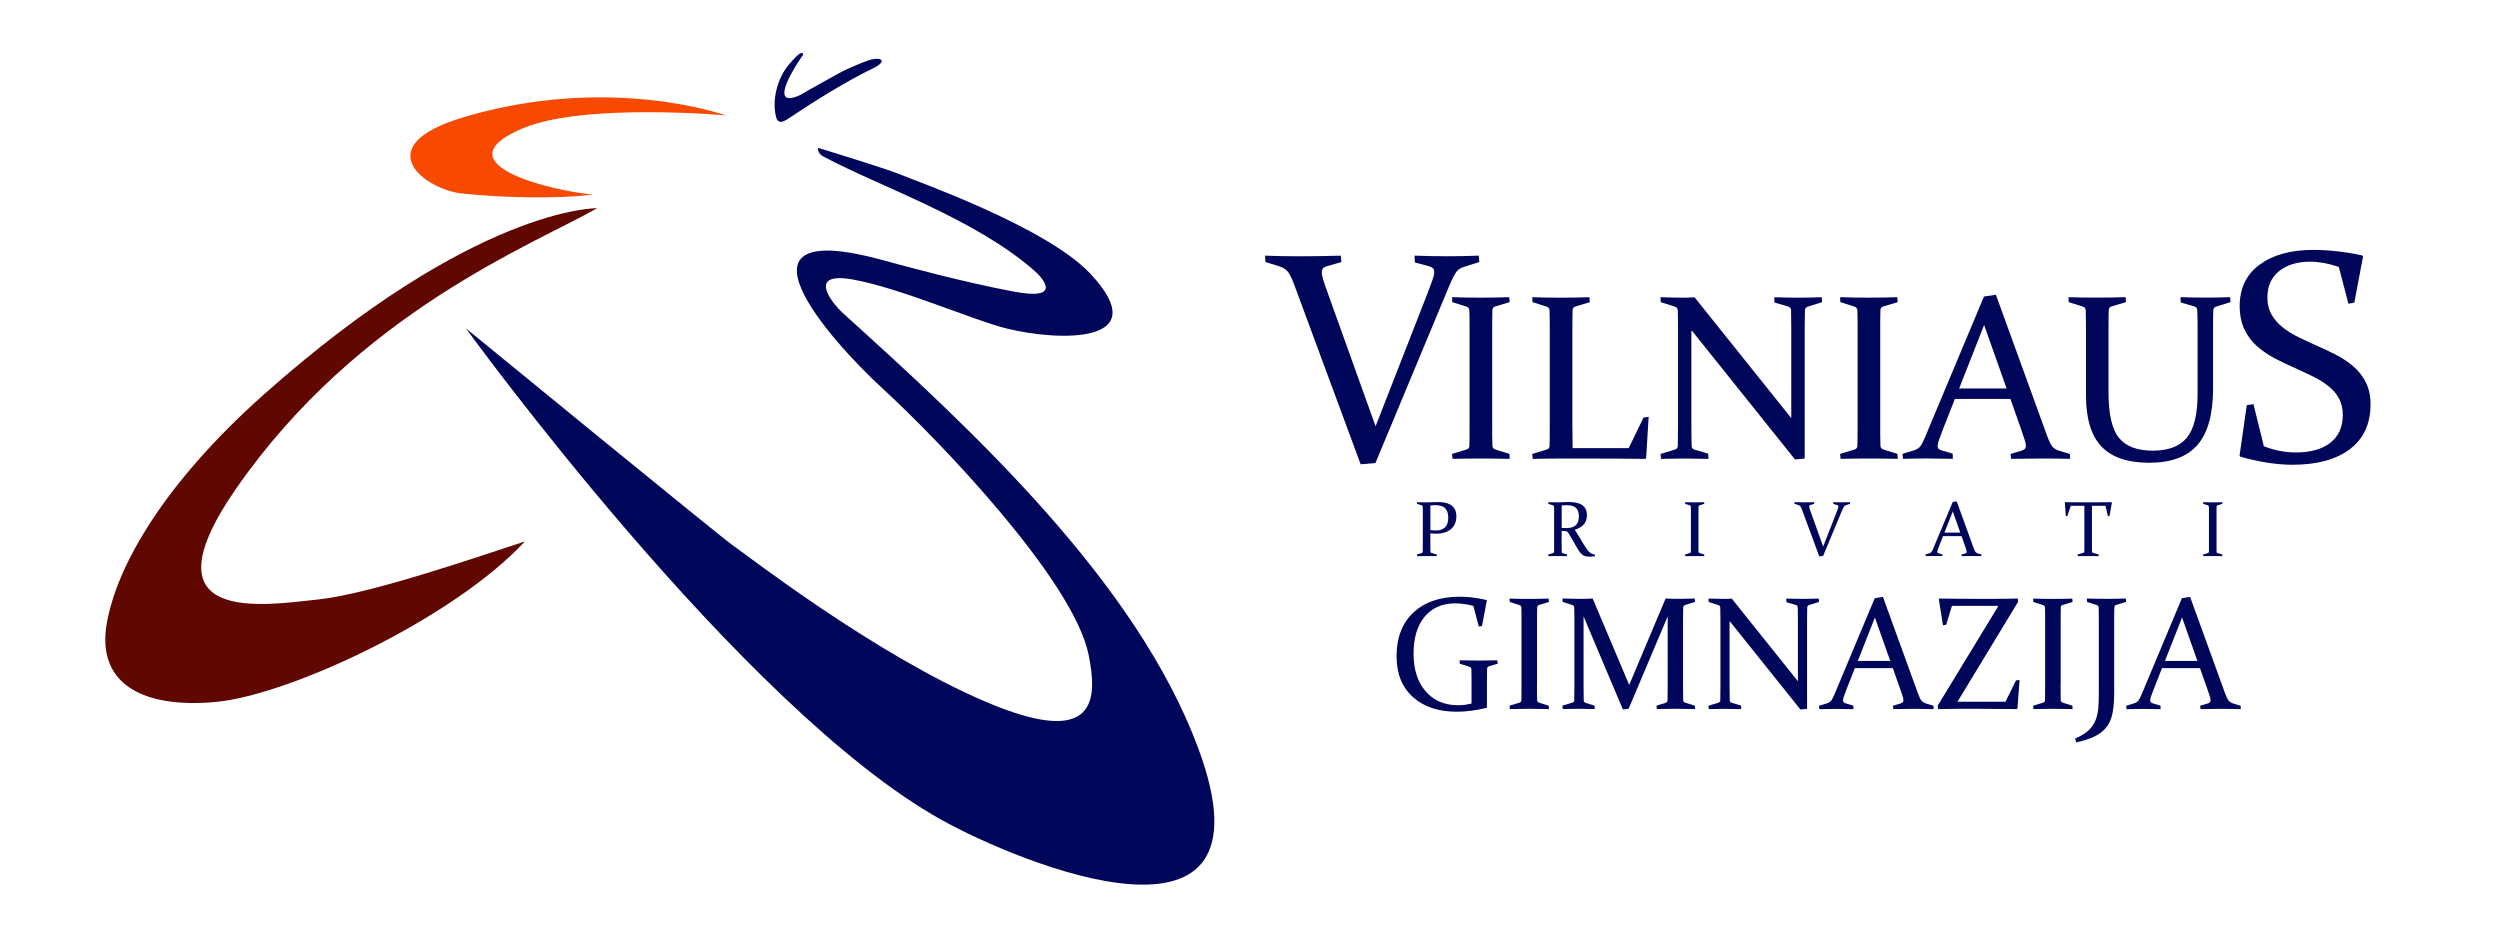
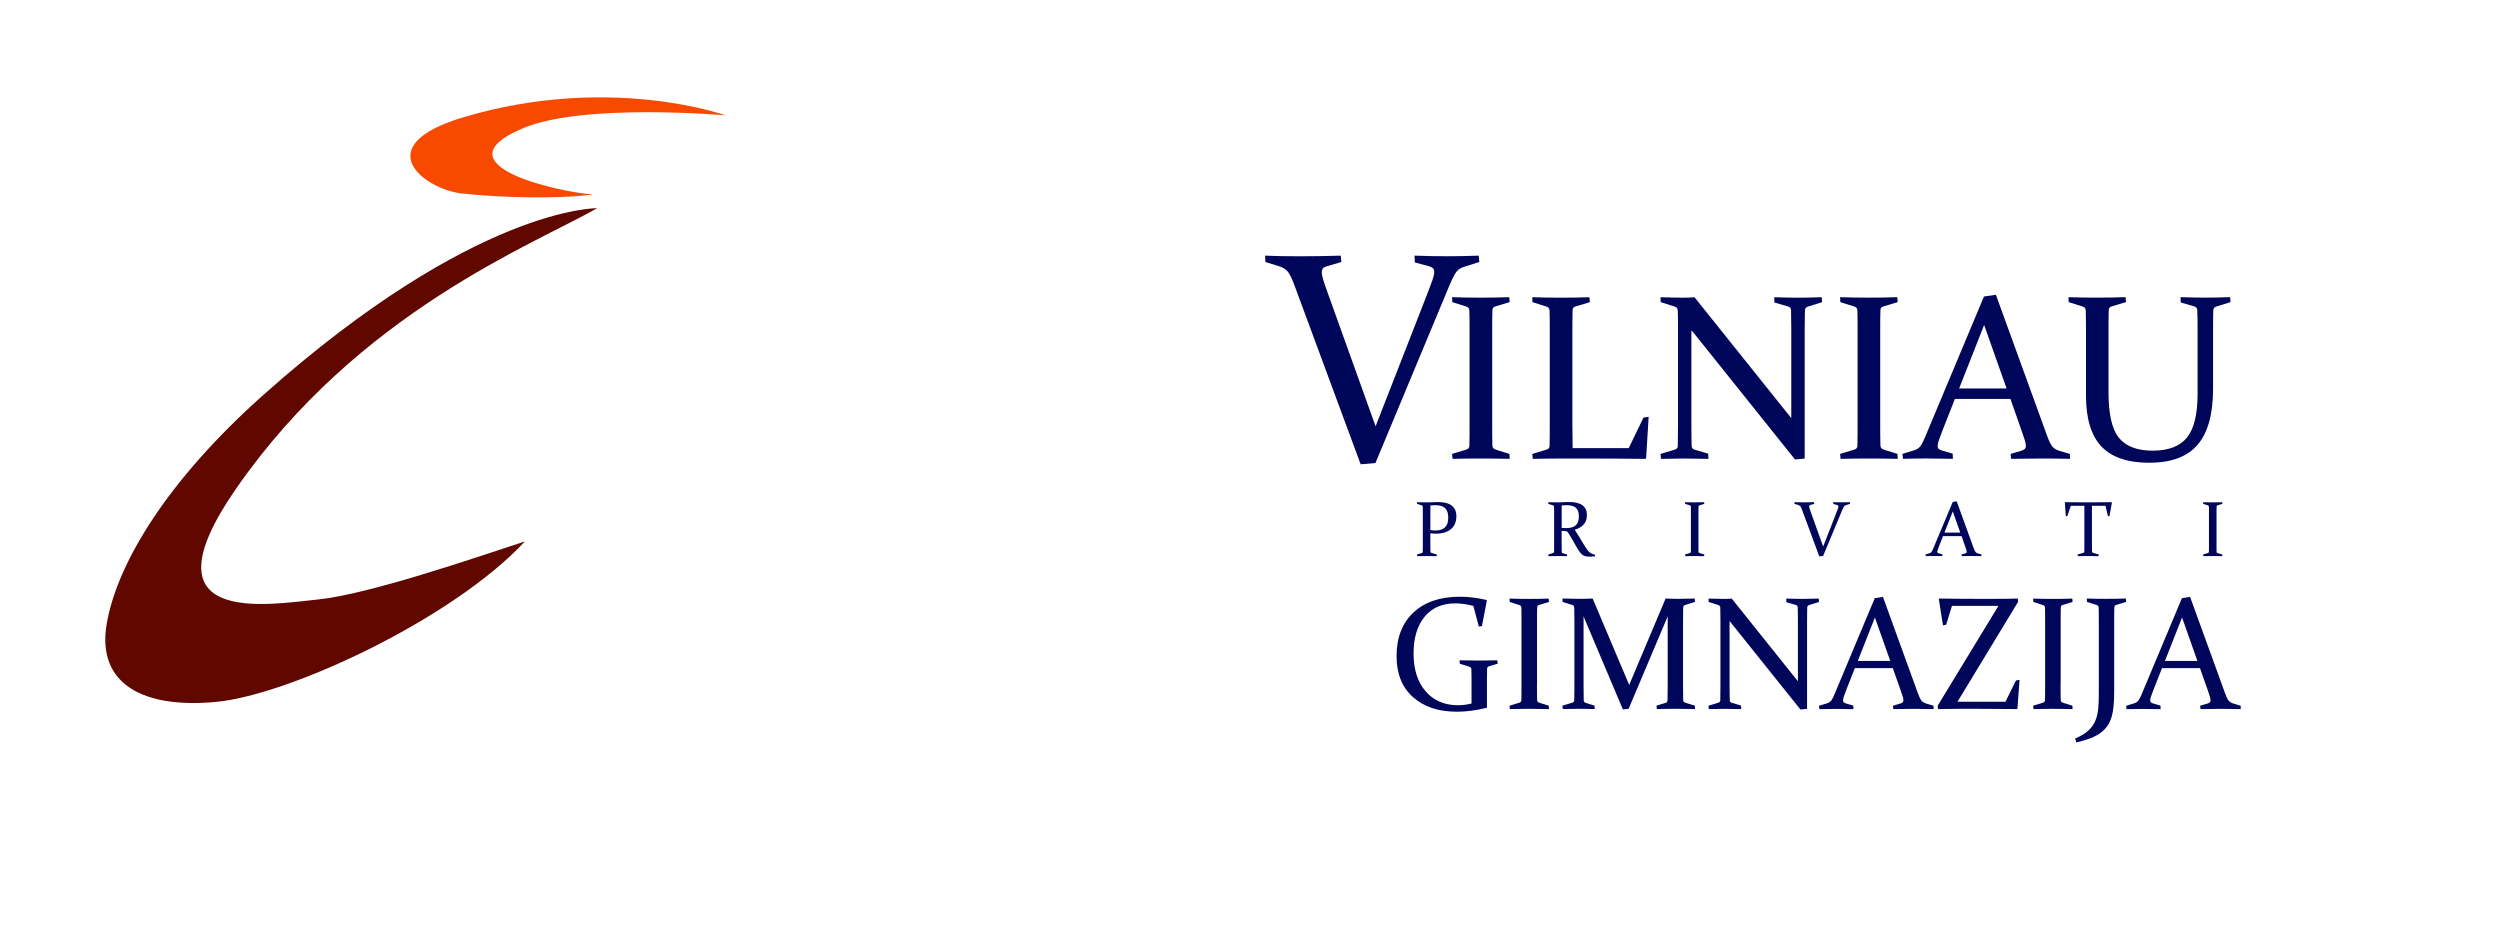
<svg xmlns="http://www.w3.org/2000/svg" version="1.1" id="Layer_1" x="0px" y="0px" viewBox="0 0 800 300" style="enable-background:new 0 0 800 300;" xml:space="preserve">
  <style type="text/css">
	.st0{fill-rule:evenodd;clip-rule:evenodd;fill:#600700;}
	.st1{fill-rule:evenodd;clip-rule:evenodd;fill:#F74900;}
	.st2{fill-rule:evenodd;clip-rule:evenodd;fill:#00065A;}
</style>
  <path class="st0" d="M191.11,66.62c0,0-38.94-0.68-106.85,59.77c-30.94,27.54-46.81,54.02-50.11,73.21  c-3.3,19.18,11.5,27.22,35,25.01c23.5-2.21,75.82-26.59,98.83-51.36c-15.79,5.17-49.79,16.89-66.18,18.58  c-16.4,1.69-56.9,8.75-26.27-35.44C114.75,99.79,170.77,78.23,191.11,66.62z" />
-   <path class="st1" d="M232.18,36.91c0,0-37.04-13.34-83.81,0.59c-31.21,9.3-12.25,23.13-0.64,24.4c11.6,1.27,29.95,1.91,42.06,0.34  c-11.2-0.79-50.19-9.51-22.47-21.2C186.73,32.85,232.18,36.91,232.18,36.91z" />
-   <path class="st2" d="M149.1,105.08c0,0,88.21,121.82,152.33,157.36c24.72,13.7,108.63,48.64,82-23.04  c-19.78-53.24-72.18-101.69-113.47-139c-3.78-3.41-12.05-13.69,3.11-10.93c15.16,2.76,38.25,12.95,48.9,15.61  c17.02,4.25,48.11,5.04,26.88-17.56c-14.18-15.09-57.13-30.07-60.62-31.63c-3.5-1.56-26.43-8.59-26.43-8.59s-0.41,1.67,1.63,2.76  c18.5,9.88,48.43,19.79,67.59,36.58c2.49,2.19,9.47,9.76-6.85,6.63c-16.32-3.12-33.43-7.77-41.77-10.05  c-51.77-14.17-17.52,25.01,0.29,41.35c17.84,16.36,60.84,61.14,65.67,84.97c2.87,14.16,2.82,30.26-32.93,15.03  c-35.75-15.23-77.33-47.64-80.83-49.98C231.09,172.23,149.1,105.08,149.1,105.08z" />
-   <path class="st2" d="M257.04,17.48c-0.89,1.22-8.41,12.06-5.29,13.75c0.86,0.46,3.24-0.14,4.95-1.19c1.7-1.05,11.41-6.43,12.8-7.16  c1.39-0.73,6.36-2.92,8.56-3.61c4.03-1.26,6.12,0.28,1.3,2.6c-8.86,4.28-19.09,10.72-26.74,15.85c-1.39,0.93-3.59,2.47-4.29-0.33  c-1.38-5.54,0.5-12.58,4.23-16.86C253.99,18.88,256.78,15.62,257.04,17.48z" />
+   <path class="st1" d="M232.18,36.91c0,0-37.04-13.34-83.81,0.59c-31.21,9.3-12.25,23.13-0.64,24.4c11.6,1.27,29.95,1.91,42.06,0.34  c-11.2-0.79-50.19-9.51-22.47-21.2C186.73,32.85,232.18,36.91,232.18,36.91" />
  <g>
    <path class="st2" d="M474.23,200.34l-1.01,0.15l-1.75-6.6c-2.05-0.54-3.97-0.81-5.76-0.81c-4.21,0-7.49,1.43-9.84,4.28   c-2.35,2.85-3.53,6.77-3.53,11.78c0,5.06,1.28,9.09,3.85,12.06c2.57,2.99,6.03,4.47,10.39,4.47c1.46,0,2.9-0.18,4.31-0.55v-6.73   c0-0.84,0-1.61-0.01-2.3c-0.01-0.69-0.03-1.32-0.04-1.89c-0.02-0.44-0.22-0.71-0.6-0.83l-3.12-0.99l-0.05-1.08   c2.17,0.05,4.24,0.08,6.22,0.08c2.02,0,3.97-0.03,5.85-0.08l0.13,1.08l-2.75,0.81c-0.4,0.14-0.62,0.4-0.65,0.78   c-0.02,0.67-0.03,1.36-0.03,2.06s-0.02,1.45-0.02,2.25v8.06l-0.15,0.18c-3.43,0.83-6.58,1.23-9.46,1.23   c-5.89,0-10.59-1.56-14.08-4.69c-3.48-3.12-5.23-7.49-5.23-13.08c0-5.95,1.81-10.61,5.4-13.98c3.61-3.36,8.54-5.05,14.82-5.05   c2.7,0,5.54,0.34,8.52,1.03l0.15,0.21L474.23,200.34L474.23,200.34z M491.83,219.09c0,1.01,0,1.92,0.01,2.74   c0.01,0.83,0.03,1.57,0.04,2.25c0.01,0.41,0.31,0.71,0.88,0.85l2.85,0.89l0.05,1.08c-2.17-0.05-4.25-0.08-6.26-0.08   c-2.03,0-4.11,0.03-6.25,0.08l-0.1-1.08l3.1-0.94c0.42-0.11,0.65-0.38,0.69-0.77c0.02-0.68,0.03-1.43,0.03-2.26   c0.01-0.83,0.01-1.75,0.01-2.75v-20.44c0-0.86,0-1.64-0.01-2.32c-0.01-0.69-0.02-1.31-0.03-1.87c-0.02-0.44-0.22-0.72-0.61-0.85   l-3.12-0.99l-0.05-1.08c2.17,0.07,4.25,0.1,6.26,0.1c2.01,0,4.1-0.03,6.25-0.1l0.1,1.08l-3.12,0.94c-0.4,0.1-0.63,0.36-0.65,0.78   c-0.02,0.58-0.03,1.23-0.04,1.93s-0.01,1.45-0.01,2.28V219.09L491.83,219.09z M532.99,191.53c1.57,0.07,3,0.1,4.29,0.1   c1.24,0,2.92-0.03,5.02-0.1l0.1,1.08l-3.18,0.99c-0.39,0.13-0.58,0.41-0.6,0.85c-0.03,1.11-0.05,2.5-0.05,4.19v20.44   c0,1.98,0.02,3.65,0.05,5.02c0.02,0.39,0.25,0.65,0.71,0.77l3.03,0.94l0.05,1.08c-2.22-0.05-4.34-0.08-6.36-0.08   c-1.98,0-3.94,0.03-5.87,0.08l-0.1-1.08l2.9-0.89c0.41-0.11,0.61-0.41,0.63-0.88c0.03-1.33,0.05-2.99,0.05-4.96v-21.84l-12.5,29.57   l-1.84,0.2l-12.58-29.77v21.84c0,1.98,0.02,3.63,0.05,4.96c0.02,0.46,0.23,0.77,0.65,0.88l2.82,0.89l0.05,1.08   c-2-0.05-3.67-0.08-5.02-0.08c-1.31,0-3.05,0.03-5.21,0.08l-0.1-1.08l3.1-0.94c0.44-0.13,0.66-0.39,0.68-0.77   c0.03-1.37,0.05-3.04,0.05-5.02v-20.44c0-1.69-0.02-3.08-0.05-4.19c-0.02-0.44-0.22-0.72-0.6-0.85l-3.12-0.99l-0.05-1.08   c2.17,0.07,3.88,0.1,5.15,0.1c1.45,0,2.94-0.03,4.51-0.1l11.69,27.65L532.99,191.53L532.99,191.53z M553.46,198.72v20.37   c0,1.98,0.02,3.62,0.05,4.94c0.02,0.46,0.22,0.76,0.63,0.85l3,0.89l0.05,1.14c-2.11-0.05-3.83-0.08-5.17-0.08   c-1.31,0-3.05,0.03-5.21,0.08l-0.1-1.08l3.1-0.94c0.44-0.13,0.66-0.39,0.68-0.77c0.03-1.37,0.05-3.04,0.05-5.02v-20.44   c0-1.69-0.02-3.08-0.05-4.19c-0.02-0.44-0.22-0.72-0.6-0.85l-3.12-0.99l-0.05-1.08c2.17,0.07,3.88,0.1,5.15,0.1   c0.75,0,1.51-0.03,2.29-0.1l21.17,26.45v-19.44c0-1.64-0.02-3.04-0.05-4.21c-0.02-0.39-0.23-0.65-0.65-0.78l-2.98-0.86l-0.05-1.16   c2.15,0.07,3.9,0.1,5.22,0.1c1.34,0,3.06-0.03,5.17-0.1l0.09,1.08l-3.17,0.99c-0.39,0.13-0.59,0.41-0.6,0.85   c-0.03,1.11-0.05,2.5-0.05,4.19v28.18l-2.12,0.2L553.46,198.72L553.46,198.72z M602.54,191.01l11.19,30.83   c0.42,1.16,0.8,1.94,1.14,2.36c0.34,0.41,0.83,0.71,1.47,0.92l2.38,0.71l0.05,1.08c-2.2-0.05-4.24-0.08-6.13-0.08   c-1.92,0-4.18,0.03-6.78,0.08l-0.1-1.08l2.39-0.71c0.34-0.12,0.58-0.25,0.72-0.4c0.14-0.14,0.22-0.36,0.22-0.66   c0-0.34-0.09-0.78-0.27-1.32c-0.18-0.55-0.42-1.27-0.74-2.19l-2.38-6.75h-12.15l-2.65,6.74c-0.35,0.94-0.63,1.69-0.83,2.24   c-0.21,0.56-0.3,1-0.3,1.32c0,0.28,0.08,0.5,0.23,0.64c0.16,0.15,0.4,0.27,0.72,0.37l2.34,0.68l0.05,1.14   c-2.38-0.05-4.34-0.08-5.84-0.08c-1.51,0-3.21,0.03-5.07,0.08l-0.13-1.08l2.55-0.78c0.64-0.2,1.11-0.52,1.41-0.93   c0.3-0.42,0.64-1.07,1.01-1.97l12.88-30.75L602.54,191.01L602.54,191.01z M594.49,211.5h10.39l-4.91-13.9L594.49,211.5   L594.49,211.5z M620.16,226.9l-0.1-1.08l19.44-31.94h-14.87l-1.87,6.05l-1.01,0.18l-1.32-8.37l0.18-0.21   c4.18,0.07,8.16,0.1,11.92,0.1h5.95c2.38,0,4.78-0.03,7.21-0.1l0.09,1.08l-19.38,31.94h15.35l3.37-6.81l1.14-0.17l-0.68,9.15   l-0.16,0.18c-4.72-0.05-8.92-0.08-12.6-0.08h-6.07C624.41,226.83,622.21,226.85,620.16,226.9L620.16,226.9z M659.39,219.09   c0,1.01,0,1.92,0.01,2.74c0.01,0.83,0.03,1.57,0.04,2.25c0.01,0.41,0.31,0.71,0.88,0.85l2.85,0.89l0.05,1.08   c-2.17-0.05-4.25-0.08-6.26-0.08c-2.03,0-4.11,0.03-6.25,0.08l-0.1-1.08l3.1-0.94c0.42-0.11,0.65-0.38,0.69-0.77   c0.02-0.68,0.03-1.43,0.03-2.26c0.01-0.83,0.01-1.75,0.01-2.75v-20.44c0-0.86,0-1.64-0.01-2.32c-0.01-0.69-0.02-1.31-0.03-1.87   c-0.02-0.44-0.22-0.72-0.61-0.85l-3.12-0.99l-0.05-1.08c2.17,0.07,4.25,0.1,6.26,0.1c2.01,0,4.1-0.03,6.25-0.1l0.1,1.08l-3.12,0.94   c-0.4,0.1-0.63,0.36-0.65,0.78c-0.02,0.58-0.03,1.23-0.04,1.93s-0.01,1.45-0.01,2.28V219.09L659.39,219.09z M667.78,191.53   c2.17,0.07,4.25,0.1,6.26,0.1c2,0,4.07-0.03,6.22-0.1l0.13,1.08l-3.12,0.94c-0.42,0.1-0.65,0.36-0.68,0.78   c-0.02,0.58-0.03,1.23-0.04,1.93s-0.01,1.45-0.01,2.28v22.84c0,1.65-0.07,3.15-0.19,4.5c-0.13,1.35-0.35,2.56-0.67,3.62   c-0.32,1.06-0.77,2-1.35,2.83c-0.58,0.83-1.31,1.57-2.2,2.22c-0.89,0.65-1.96,1.21-3.23,1.7c-1.26,0.48-2.75,0.93-4.48,1.33   l-0.38-1.26c1.75-0.73,3.11-1.55,4.12-2.44c1-0.89,1.75-1.9,2.26-3.05c0.52-1.14,0.84-2.43,0.99-3.85   c0.14-1.43,0.21-3.05,0.21-4.84v-23.49c0-0.86,0-1.64-0.01-2.32c-0.01-0.69-0.02-1.31-0.03-1.87c-0.02-0.44-0.22-0.72-0.61-0.85   l-3.12-0.99L667.78,191.53L667.78,191.53z M700.83,191.01l11.19,30.83c0.42,1.16,0.8,1.94,1.14,2.36c0.34,0.41,0.83,0.71,1.47,0.92   l2.38,0.71l0.05,1.08c-2.2-0.05-4.24-0.08-6.13-0.08c-1.92,0-4.18,0.03-6.78,0.08l-0.1-1.08l2.39-0.71   c0.34-0.12,0.58-0.25,0.72-0.4c0.14-0.14,0.22-0.36,0.22-0.66c0-0.34-0.09-0.78-0.27-1.32c-0.18-0.55-0.42-1.27-0.74-2.19   l-2.38-6.75h-12.15l-2.65,6.74c-0.35,0.94-0.63,1.69-0.83,2.24c-0.21,0.56-0.3,1-0.3,1.32c0,0.28,0.08,0.5,0.23,0.64   c0.16,0.15,0.4,0.27,0.72,0.37l2.34,0.68l0.05,1.14c-2.38-0.05-4.34-0.08-5.84-0.08c-1.51,0-3.21,0.03-5.07,0.08l-0.13-1.08   l2.55-0.78c0.64-0.2,1.11-0.52,1.41-0.93c0.3-0.42,0.64-1.07,1.01-1.97l12.88-30.75L700.83,191.01L700.83,191.01z M692.78,211.5   h10.39l-4.91-13.9L692.78,211.5z" />
    <path class="st2" d="M477.5,135.41c0,1.47,0,2.81,0.01,4.01c0.01,1.21,0.04,2.3,0.06,3.28c0.01,0.6,0.45,1.03,1.28,1.25l4.17,1.3   l0.08,1.58c-3.17-0.07-6.22-0.11-9.15-0.11c-2.97,0-6.02,0.04-9.14,0.11l-0.15-1.58l4.53-1.37c0.62-0.16,0.96-0.55,1.01-1.13   c0.02-0.99,0.04-2.09,0.05-3.31c0.01-1.21,0.01-2.55,0.01-4.03v-29.9c0-1.26,0-2.39-0.01-3.4c-0.01-1.01-0.03-1.91-0.05-2.73   c-0.03-0.64-0.33-1.06-0.89-1.25l-4.57-1.45l-0.08-1.58c3.17,0.1,6.22,0.15,9.15,0.15c2.95,0,5.99-0.05,9.14-0.15l0.15,1.58   l-4.57,1.37c-0.59,0.15-0.92,0.53-0.96,1.15c-0.03,0.86-0.05,1.8-0.06,2.82c-0.01,1.02-0.01,2.13-0.01,3.34V135.41L477.5,135.41z    M503.16,105.36v29.98c0,2.73,0.03,5.41,0.08,8.07h17.95l4.72-9.77l1.66-0.26l-0.81,13.2l-0.23,0.26   c-6.37-0.07-12.26-0.11-17.66-0.11h-9.26c-2.97,0-6.02,0.04-9.14,0.11l-0.15-1.58l4.53-1.37c0.62-0.16,0.96-0.55,1.01-1.13   c0.02-0.99,0.04-2.09,0.05-3.31c0.01-1.21,0.01-2.55,0.01-4.03v-29.9c0-1.26,0-2.39-0.01-3.4c-0.01-1.01-0.03-1.91-0.05-2.73   c-0.03-0.64-0.33-1.06-0.89-1.25l-4.57-1.45l-0.08-1.58c3.17,0.1,6.22,0.15,9.15,0.15c2.95,0,5.99-0.05,9.14-0.15l0.15,1.58   l-4.57,1.37c-0.59,0.15-0.92,0.53-0.96,1.15c-0.03,0.86-0.05,2.11-0.06,3.75C503.16,104.6,503.16,105.41,503.16,105.36   L503.16,105.36z M541.24,105.61v29.8c0,2.9,0.03,5.3,0.08,7.22c0.02,0.68,0.33,1.11,0.92,1.25l4.39,1.3l0.08,1.66   c-3.08-0.07-5.6-0.11-7.56-0.11c-1.91,0-4.46,0.04-7.63,0.11l-0.15-1.58l4.53-1.37c0.64-0.19,0.97-0.57,0.99-1.13   c0.05-2,0.08-4.44,0.08-7.34v-29.9c0-2.47-0.03-4.51-0.08-6.13c-0.03-0.64-0.32-1.06-0.88-1.25l-4.57-1.45l-0.08-1.58   c3.17,0.1,5.68,0.15,7.53,0.15c1.1,0,2.22-0.05,3.35-0.15l30.97,38.69v-28.43c0-2.39-0.02-4.44-0.07-6.15   c-0.03-0.57-0.34-0.96-0.96-1.15l-4.35-1.26l-0.08-1.7c3.15,0.1,5.7,0.15,7.64,0.15c1.96,0,4.48-0.05,7.56-0.15l0.14,1.58   l-4.64,1.45c-0.57,0.19-0.86,0.6-0.88,1.25c-0.05,1.62-0.07,3.66-0.07,6.13v41.22l-3.1,0.29L541.24,105.61L541.24,105.61z    M601.67,135.41c0,1.47,0,2.81,0.01,4.01c0.01,1.21,0.04,2.3,0.06,3.28c0.01,0.6,0.45,1.03,1.28,1.25l4.17,1.3l0.08,1.58   c-3.17-0.07-6.22-0.11-9.15-0.11c-2.97,0-6.01,0.04-9.14,0.11l-0.15-1.58l4.53-1.37c0.62-0.16,0.96-0.55,1.01-1.13   c0.02-0.99,0.04-2.09,0.05-3.31c0.01-1.21,0.01-2.55,0.01-4.03v-29.9c0-1.26,0-2.39-0.01-3.4c-0.01-1.01-0.03-1.91-0.05-2.73   c-0.03-0.64-0.33-1.06-0.89-1.25l-4.57-1.45l-0.08-1.58c3.17,0.1,6.22,0.15,9.15,0.15c2.95,0,5.99-0.05,9.14-0.15l0.15,1.58   l-4.57,1.37c-0.59,0.15-0.92,0.53-0.96,1.15c-0.03,0.86-0.05,1.8-0.06,2.82c-0.01,1.02-0.01,2.13-0.01,3.34V135.41L601.67,135.41z    M638.69,94.33l16.37,45.09c0.62,1.7,1.17,2.84,1.67,3.45c0.5,0.6,1.22,1.05,2.15,1.35l3.47,1.03l0.08,1.58   c-3.22-0.07-6.2-0.11-8.96-0.11c-2.81,0-6.12,0.04-9.92,0.11l-0.15-1.58l3.5-1.03c0.49-0.18,0.84-0.37,1.06-0.58   c0.2-0.2,0.32-0.53,0.32-0.97c0-0.49-0.14-1.15-0.39-1.94c-0.26-0.81-0.62-1.86-1.08-3.2l-3.47-9.88h-17.77l-3.88,9.85   c-0.52,1.37-0.92,2.47-1.21,3.27c-0.3,0.82-0.44,1.46-0.44,1.93c0,0.42,0.11,0.73,0.34,0.93c0.24,0.21,0.59,0.39,1.06,0.54   l3.42,0.99l0.07,1.66c-3.49-0.07-6.34-0.11-8.55-0.11c-2.21,0-4.69,0.04-7.41,0.11l-0.19-1.58l3.72-1.14   c0.93-0.29,1.62-0.76,2.06-1.36c0.44-0.62,0.93-1.57,1.47-2.88l18.84-44.98L638.69,94.33L638.69,94.33z M626.92,124.31h15.19   l-7.19-20.32L626.92,124.31L626.92,124.31z M661.92,95.1l0.06,1.58l4.58,1.45c0.57,0.19,0.86,0.6,0.88,1.25   c0.03,0.82,0.04,1.72,0.05,2.73c0.01,1.01,0.03,2.14,0.03,3.4v21.15c0,7.32,1.65,12.72,4.93,16.21c3.3,3.47,8.39,5.21,15.3,5.21   c7.06,0,12.22-1.93,15.51-5.79c3.28-3.85,4.92-9.82,4.92-17.87v-18.92c0-1.26,0.01-2.39,0.02-3.4c0.01-1.01,0.03-1.91,0.05-2.73   c0.02-0.64,0.33-1.06,0.89-1.25l4.64-1.45l-0.15-1.58c-3.07,0.1-5.68,0.15-7.82,0.15c-2.24,0-4.92-0.05-8.04-0.15l0.07,1.7   l4.32,1.26c0.62,0.19,0.93,0.58,0.96,1.15c0.05,0.86,0.08,1.8,0.09,2.82c0.01,1.02,0.02,2.13,0.02,3.34v20.61   c0,6.56-1.13,11.24-3.4,14.04c-2.25,2.79-5.92,4.2-10.95,4.2c-4.96,0-8.57-1.36-10.8-4.08c-2.24-2.72-3.36-7.59-3.36-14.62v-20.16   c0-1.21,0.01-2.32,0.02-3.34c0.01-1.02,0.03-1.96,0.05-2.82c0.05-0.62,0.37-0.99,0.96-1.15l4.57-1.37l-0.14-1.58   c-3.15,0.1-6.19,0.15-9.15,0.15C668.13,95.25,665.09,95.2,661.92,95.1z" />
    <path class="st2" d="M435.41,148.57l-21.15-57.17c-0.76-2.09-1.46-3.54-2.1-4.39c-0.65-0.84-1.62-1.44-2.91-1.83l-4.32-1.33   l-0.1-2.04c3.14,0.13,6.8,0.2,11,0.2c4.27,0,8.67-0.07,13.22-0.2l0.19,2.04l-4.45,1.29c-0.63,0.15-1.1,0.37-1.38,0.68   c-0.29,0.31-0.44,0.73-0.44,1.31c0,0.63,0.18,1.47,0.5,2.52c0.34,1.07,0.79,2.43,1.41,4.11l15.31,42.65l16.63-42.6   c0.66-1.75,1.18-3.14,1.57-4.21c0.37-1.05,0.57-1.89,0.57-2.53c0-0.58-0.15-0.99-0.45-1.26c-0.29-0.28-0.74-0.49-1.34-0.65   l-4.42-1.18l-0.1-2.18c3.45,0.13,6.93,0.2,10.44,0.2c3.51,0,6.88-0.07,10.1-0.2l0.19,2.04l-4.79,1.52   c-1.12,0.32-1.94,0.84-2.52,1.59c-0.57,0.74-1.33,2.23-2.27,4.43l-23.66,56.79L435.41,148.57z" />
-     <path class="st2" d="M748.42,85.41c-3.33-1.1-6.38-1.67-9.16-1.67c-4.17,0-7.49,1.02-9.98,3.04c-2.48,2.02-3.72,4.84-3.72,8.43   c0,2.05,0.44,3.87,1.31,5.4c0.87,1.55,2.04,2.91,3.51,4.08c1.47,1.18,3.14,2.22,5,3.14c1.86,0.91,3.79,1.81,5.78,2.7   c2.18,0.94,4.3,1.94,6.36,3.01c2.05,1.05,3.92,2.3,5.57,3.72c1.67,1.42,2.99,3.12,3.98,5.11c1,1.99,1.5,4.32,1.5,6.97   c0,6.29-2.22,11.08-6.62,14.4c-4.42,3.33-10.52,4.98-18.32,4.98c-5.03,0-10.6-0.86-16.7-2.56l-0.27-0.39l2.31-16.12l2.14-0.32   l3.32,13.46c3.35,1.33,6.78,1.99,10.29,1.99c4.71,0,8.38-1.05,11.02-3.12c2.64-2.09,3.96-5.07,3.96-8.92c0-2.02-0.44-3.8-1.28-5.34   c-0.86-1.54-2.01-2.85-3.45-3.95c-1.44-1.12-3.07-2.12-4.9-3.01c-1.83-0.91-3.74-1.8-5.7-2.69c-2.2-0.96-4.35-1.97-6.44-3.07   c-2.09-1.12-3.98-2.4-5.66-3.87c-1.7-1.47-3.04-3.27-4.06-5.4c-1-2.14-1.51-4.63-1.51-7.48c0-5.71,2.14-10.15,6.42-13.27   c4.27-3.12,9.95-4.69,17.04-4.69c4.98,0,10.23,0.58,15.7,1.75l0.32,0.34l-2.8,14.79l-1.89,0.34L748.42,85.41z" />
    <path class="st2" d="M457.72,169.61c0.57,0.1,1.14,0.15,1.7,0.15c1.31,0,2.31-0.34,2.99-1.02c0.69-0.68,1.03-1.71,1.03-3.11   c0-1.34-0.33-2.33-0.98-2.99c-0.65-0.65-1.68-0.98-3.08-0.98c-0.55,0-1.1,0.03-1.66,0.1V169.61L457.72,169.61z M457.72,174.15   c0,0.49,0,0.93,0,1.33c0,0.39,0.01,0.75,0.02,1.06c0,0.19,0.11,0.32,0.32,0.38l1.7,0.52l0.02,0.53c-1.19-0.02-2.27-0.04-3.25-0.04   c-0.99,0-2.01,0.01-3.05,0.04l-0.05-0.53l1.51-0.46c0.21-0.06,0.33-0.19,0.34-0.38c0.01-0.33,0.01-0.7,0.02-1.1   c0-0.4,0-0.85,0-1.34v-9.98c0-0.42,0-0.8,0-1.13c0-0.34-0.01-0.64-0.02-0.91c-0.01-0.21-0.11-0.35-0.3-0.42l-1.52-0.48l-0.03-0.53   c1.06,0.03,2.09,0.05,3.09,0.05c0.68,0,1.32-0.02,1.95-0.05c0.63-0.03,1.2-0.05,1.72-0.05c1.92,0,3.39,0.38,4.37,1.14   c0.99,0.76,1.48,1.89,1.48,3.39c0,1.76-0.57,3.13-1.71,4.11c-1.14,0.98-2.74,1.47-4.8,1.47c-0.57,0-1.17-0.04-1.82-0.11V174.15   L457.72,174.15z M499.74,174.15c0,0.49,0,0.93,0,1.33c0,0.39,0.01,0.75,0.02,1.07c0,0.25,0.11,0.41,0.32,0.48l1.36,0.41l0.04,0.53   c-0.98-0.02-1.95-0.04-2.93-0.04c-0.99,0-2.01,0.01-3.05,0.04l-0.05-0.53l1.51-0.46c0.21-0.05,0.32-0.18,0.34-0.38   c0.01-0.33,0.01-0.7,0.02-1.1c0-0.4,0-0.85,0-1.34v-9.98c0-0.42,0-0.8,0-1.13c0-0.34-0.01-0.64-0.02-0.91   c-0.01-0.21-0.11-0.35-0.3-0.42l-1.52-0.48l-0.03-0.53c1.06,0.03,2.09,0.05,3.09,0.05c0.2,0,0.45,0,0.75-0.02   c0.3-0.01,0.67-0.03,1.11-0.05c0.44-0.01,0.81-0.03,1.11-0.03c0.29-0.01,0.53-0.01,0.7-0.01c1.87,0,3.27,0.35,4.2,1.06   c0.94,0.71,1.4,1.73,1.4,3.09c0,1.22-0.32,2.21-0.96,2.97c-0.64,0.76-1.62,1.34-2.93,1.75c0.52,0.79,0.99,1.55,1.43,2.28   c0.43,0.73,0.84,1.41,1.21,2.02c0.37,0.61,0.72,1.15,1.03,1.62c0.31,0.47,0.6,0.84,0.87,1.11c0.14,0.14,0.28,0.26,0.42,0.36   c0.14,0.1,0.29,0.19,0.44,0.25c0.15,0.07,0.32,0.13,0.48,0.17c0.17,0.05,0.35,0.1,0.56,0.15l0.04,0.54   c-0.59,0.07-1.09,0.11-1.49,0.11c-0.34,0-0.63-0.01-0.89-0.03c-0.25-0.02-0.48-0.05-0.68-0.1c-0.2-0.05-0.37-0.11-0.53-0.19   c-0.16-0.08-0.32-0.18-0.47-0.3c-0.34-0.25-0.67-0.62-0.99-1.1c-0.32-0.48-0.66-1.02-1.01-1.63c-0.35-0.61-0.71-1.25-1.09-1.94   c-0.38-0.69-0.78-1.36-1.2-2.01c-0.12-0.2-0.23-0.35-0.31-0.47c-0.09-0.11-0.18-0.21-0.29-0.27c-0.1-0.07-0.22-0.11-0.36-0.13   c-0.13-0.03-0.31-0.04-0.52-0.05l-0.85-0.03V174.15L499.74,174.15z M499.74,168.95c0.5,0.03,0.96,0.04,1.39,0.04   c1.42,0,2.46-0.3,3.12-0.9c0.66-0.61,0.99-1.55,0.99-2.84c0-1.24-0.32-2.15-0.94-2.73c-0.63-0.58-1.62-0.86-2.97-0.86   c-0.23,0-0.48,0.01-0.74,0.02c-0.26,0.02-0.55,0.04-0.85,0.07V168.95L499.74,168.95z M543.51,174.15c0,0.49,0,0.94,0,1.34   c0,0.4,0.01,0.77,0.02,1.1c0,0.2,0.15,0.34,0.43,0.42l1.39,0.43l0.02,0.53c-1.06-0.02-2.08-0.04-3.05-0.04   c-0.99,0-2.01,0.01-3.05,0.04l-0.05-0.53l1.51-0.46c0.21-0.05,0.32-0.18,0.34-0.38c0.01-0.33,0.01-0.7,0.02-1.1   c0-0.4,0-0.85,0-1.34v-9.98c0-0.42,0-0.8,0-1.13c0-0.34-0.01-0.64-0.02-0.91c-0.01-0.21-0.11-0.35-0.3-0.42l-1.52-0.48l-0.03-0.53   c1.06,0.03,2.08,0.05,3.05,0.05c0.98,0,2-0.02,3.05-0.05l0.05,0.53l-1.52,0.46c-0.2,0.05-0.31,0.18-0.32,0.38   c-0.01,0.29-0.02,0.6-0.02,0.94c0,0.34,0,0.71,0,1.11V174.15L543.51,174.15z M582.16,178.02l-5.49-14.84   c-0.2-0.54-0.38-0.92-0.55-1.14c-0.17-0.22-0.42-0.37-0.76-0.47l-1.12-0.34l-0.02-0.53c0.81,0.03,1.76,0.05,2.86,0.05   c1.11,0,2.25-0.02,3.43-0.05l0.05,0.53l-1.15,0.34c-0.16,0.04-0.29,0.1-0.36,0.18c-0.08,0.08-0.11,0.19-0.11,0.34   c0,0.16,0.05,0.38,0.13,0.66c0.09,0.28,0.21,0.63,0.37,1.07l3.97,11.07l4.32-11.06c0.17-0.45,0.31-0.81,0.41-1.09   c0.1-0.27,0.15-0.49,0.15-0.66c0-0.15-0.04-0.26-0.12-0.33c-0.08-0.07-0.19-0.13-0.35-0.17l-1.15-0.31l-0.03-0.57   c0.9,0.03,1.8,0.05,2.71,0.05c0.91,0,1.78-0.02,2.62-0.05l0.05,0.53l-1.24,0.39c-0.29,0.08-0.5,0.22-0.66,0.41   c-0.15,0.19-0.34,0.58-0.59,1.15l-6.14,14.74L582.16,178.02L582.16,178.02z M626.15,160.44l5.46,15.05   c0.21,0.57,0.39,0.95,0.56,1.15c0.17,0.2,0.41,0.35,0.72,0.45l1.16,0.34l0.02,0.53c-1.08-0.02-2.07-0.04-2.99-0.04   c-0.94,0-2.04,0.01-3.31,0.04l-0.05-0.53l1.17-0.34c0.16-0.06,0.28-0.12,0.35-0.19c0.07-0.07,0.11-0.18,0.11-0.32   c0-0.16-0.05-0.38-0.13-0.65c-0.09-0.27-0.21-0.62-0.36-1.07l-1.16-3.3h-5.93l-1.29,3.29c-0.17,0.46-0.31,0.82-0.4,1.09   c-0.1,0.27-0.15,0.49-0.15,0.64c0,0.14,0.04,0.24,0.11,0.31c0.08,0.07,0.2,0.13,0.35,0.18l1.14,0.33l0.02,0.55   c-1.16-0.02-2.12-0.04-2.85-0.04c-0.74,0-1.57,0.01-2.47,0.04l-0.06-0.53l1.24-0.38c0.31-0.1,0.54-0.25,0.69-0.45   c0.15-0.21,0.31-0.53,0.49-0.96l6.29-15.01L626.15,160.44L626.15,160.44z M622.22,170.44h5.07l-2.4-6.78L622.22,170.44   L622.22,170.44z M668.24,177.93c-1.01,0-2.13,0.01-3.35,0.04l-0.05-0.53l1.82-0.54c0.21-0.06,0.31-0.18,0.32-0.38   c0.02-0.62,0.02-1.42,0.02-2.39v-12.28h-4.34l-1.1,3.27l-0.49,0.09l-0.32-4.41l0.09-0.1c2.02,0.03,3.95,0.05,5.8,0.05h3.28   c1.84,0,3.78-0.02,5.82-0.05l0.07,0.1l-0.77,4.32l-0.49,0.09l-0.79-3.36h-4.34v12.28c0,0.97,0.01,1.76,0.02,2.39   c0.01,0.2,0.11,0.32,0.32,0.38l1.82,0.54l0.02,0.53C670.34,177.94,669.22,177.93,668.24,177.93L668.24,177.93z M709.29,174.15   c0,0.49,0,0.94,0,1.34c0,0.4,0.01,0.77,0.02,1.1c0,0.2,0.15,0.34,0.43,0.42l1.39,0.43l0.02,0.53c-1.06-0.02-2.08-0.04-3.05-0.04   c-0.99,0-2.01,0.01-3.05,0.04l-0.05-0.53l1.51-0.46c0.21-0.05,0.32-0.18,0.34-0.38c0.01-0.33,0.01-0.7,0.02-1.1   c0-0.4,0-0.85,0-1.34v-9.98c0-0.42,0-0.8,0-1.13c0-0.34-0.01-0.64-0.02-0.91c-0.01-0.21-0.11-0.35-0.3-0.42l-1.52-0.48l-0.03-0.53   c1.06,0.03,2.08,0.05,3.05,0.05c0.98,0,2-0.02,3.05-0.05l0.05,0.53l-1.52,0.46c-0.2,0.05-0.31,0.18-0.32,0.38   c-0.01,0.29-0.02,0.6-0.02,0.94c0,0.34,0,0.71,0,1.11V174.15z" />
  </g>
</svg>